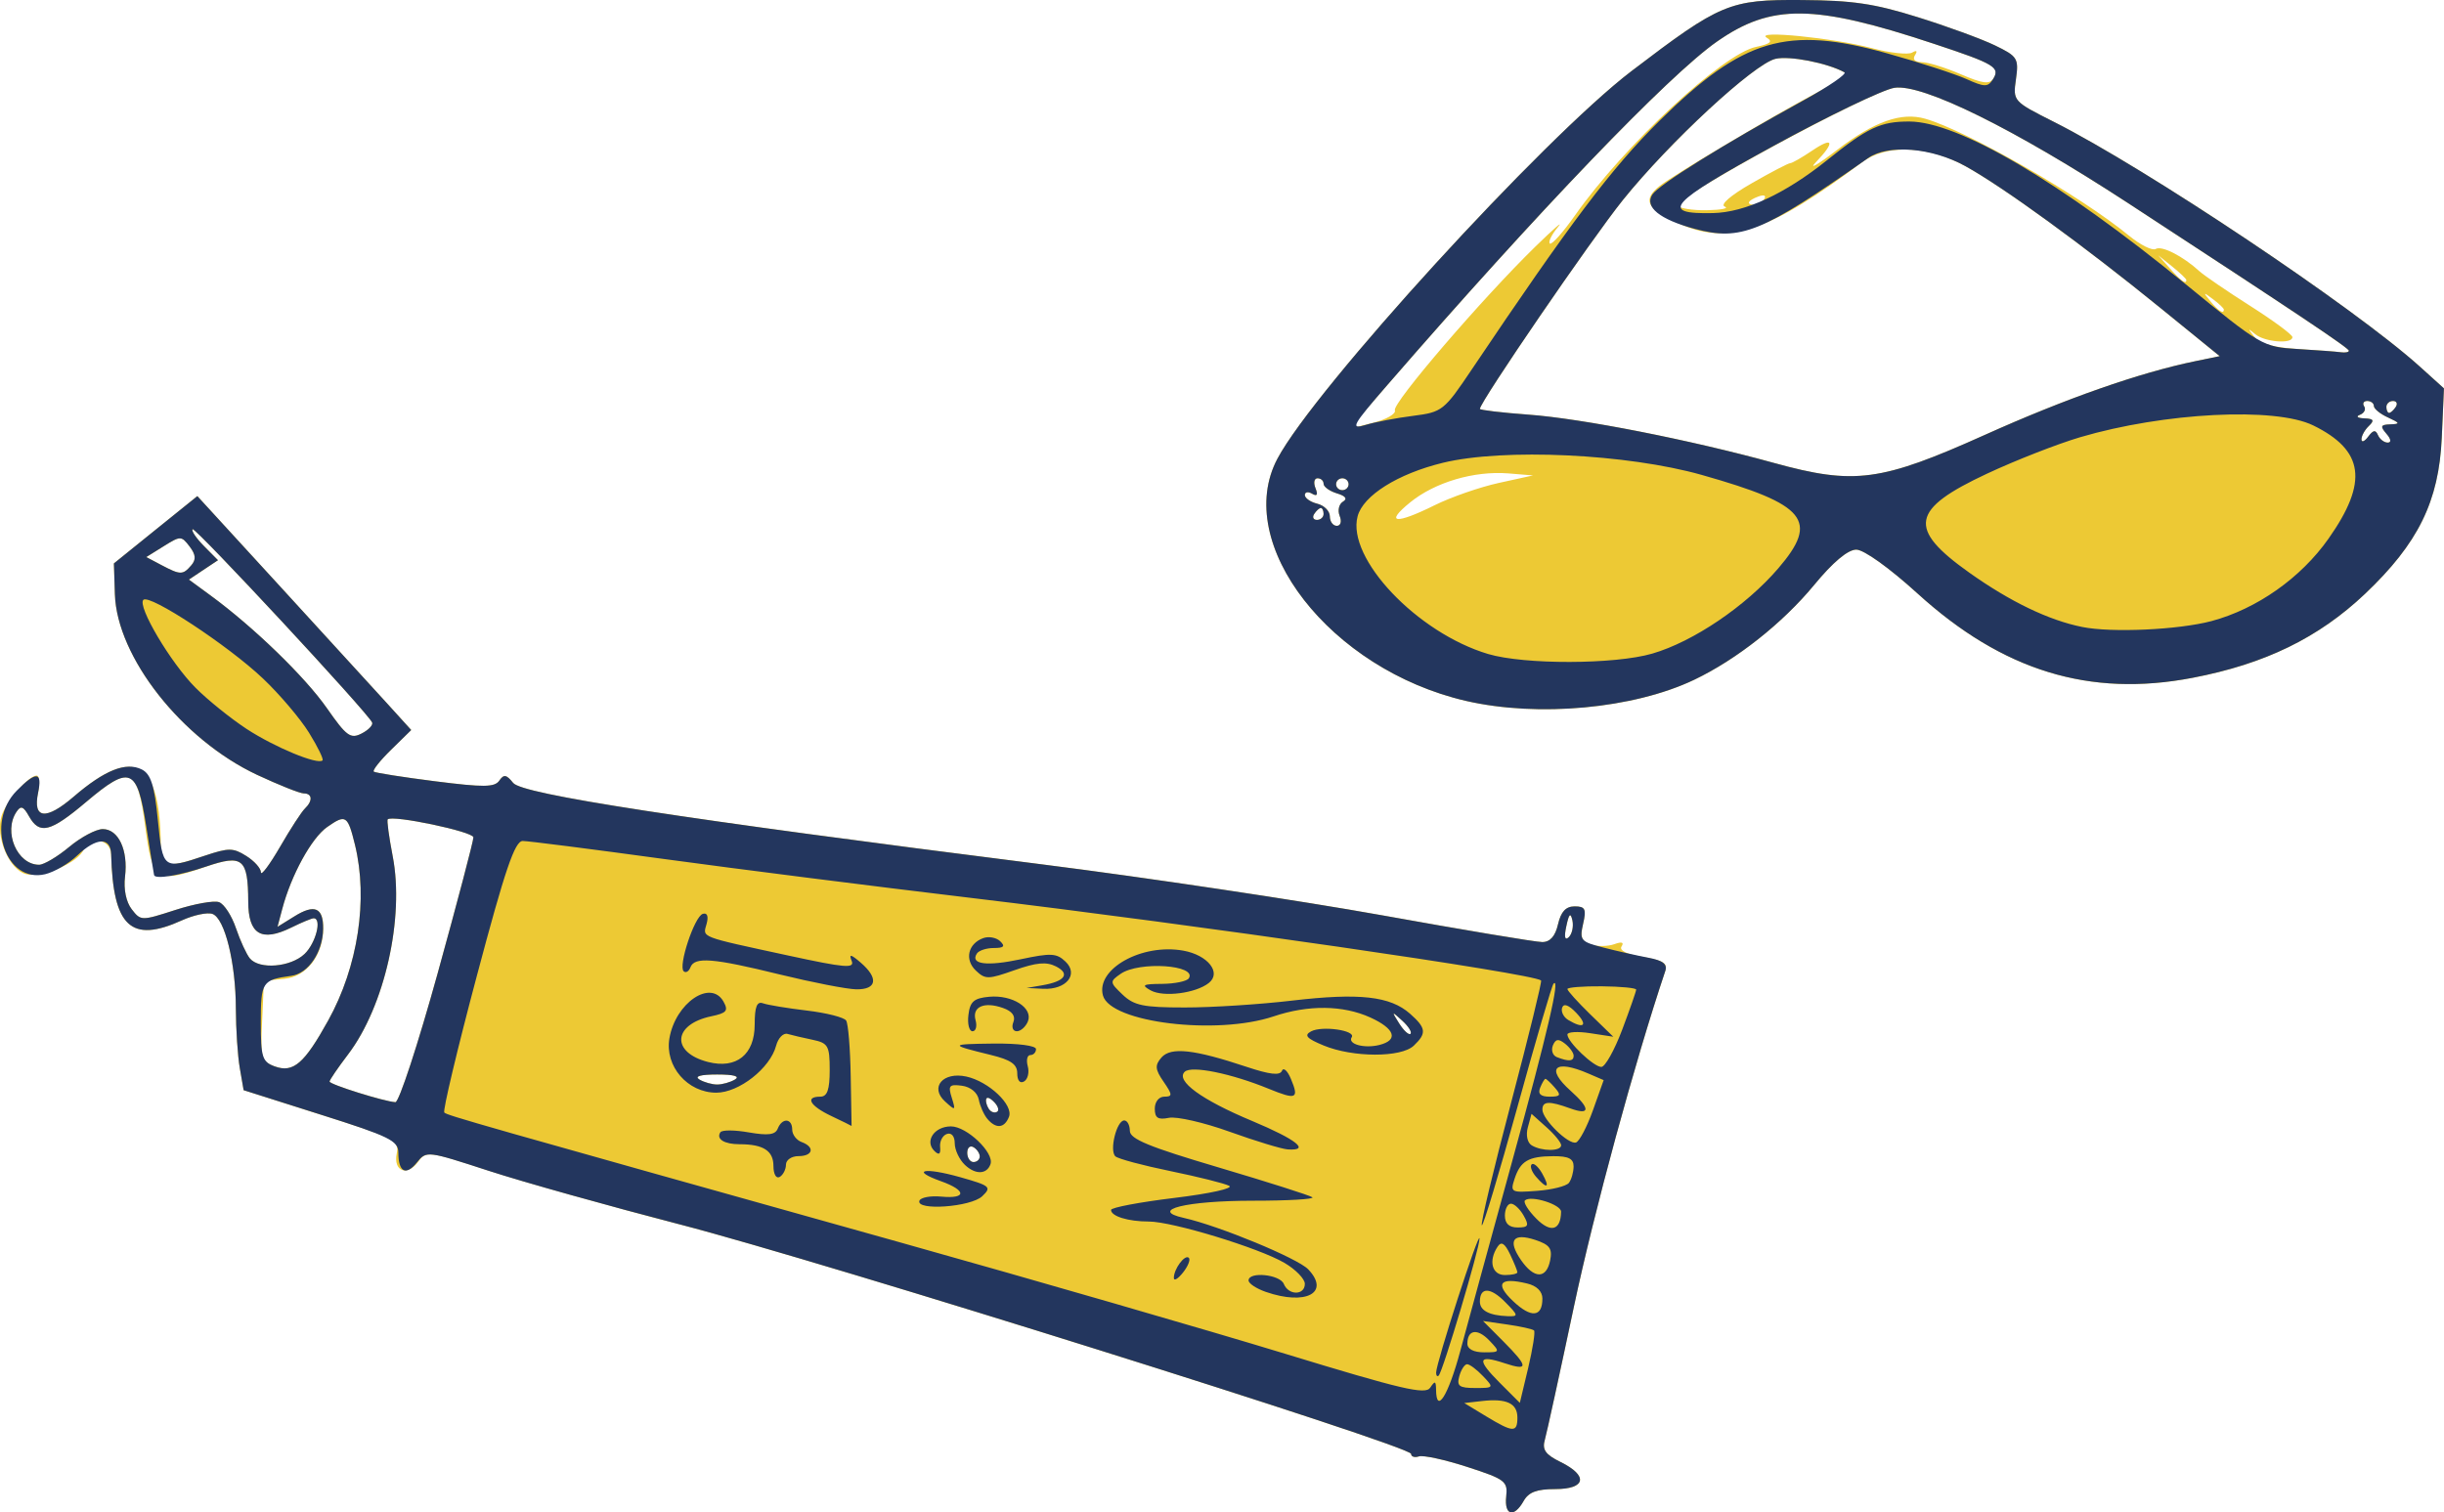
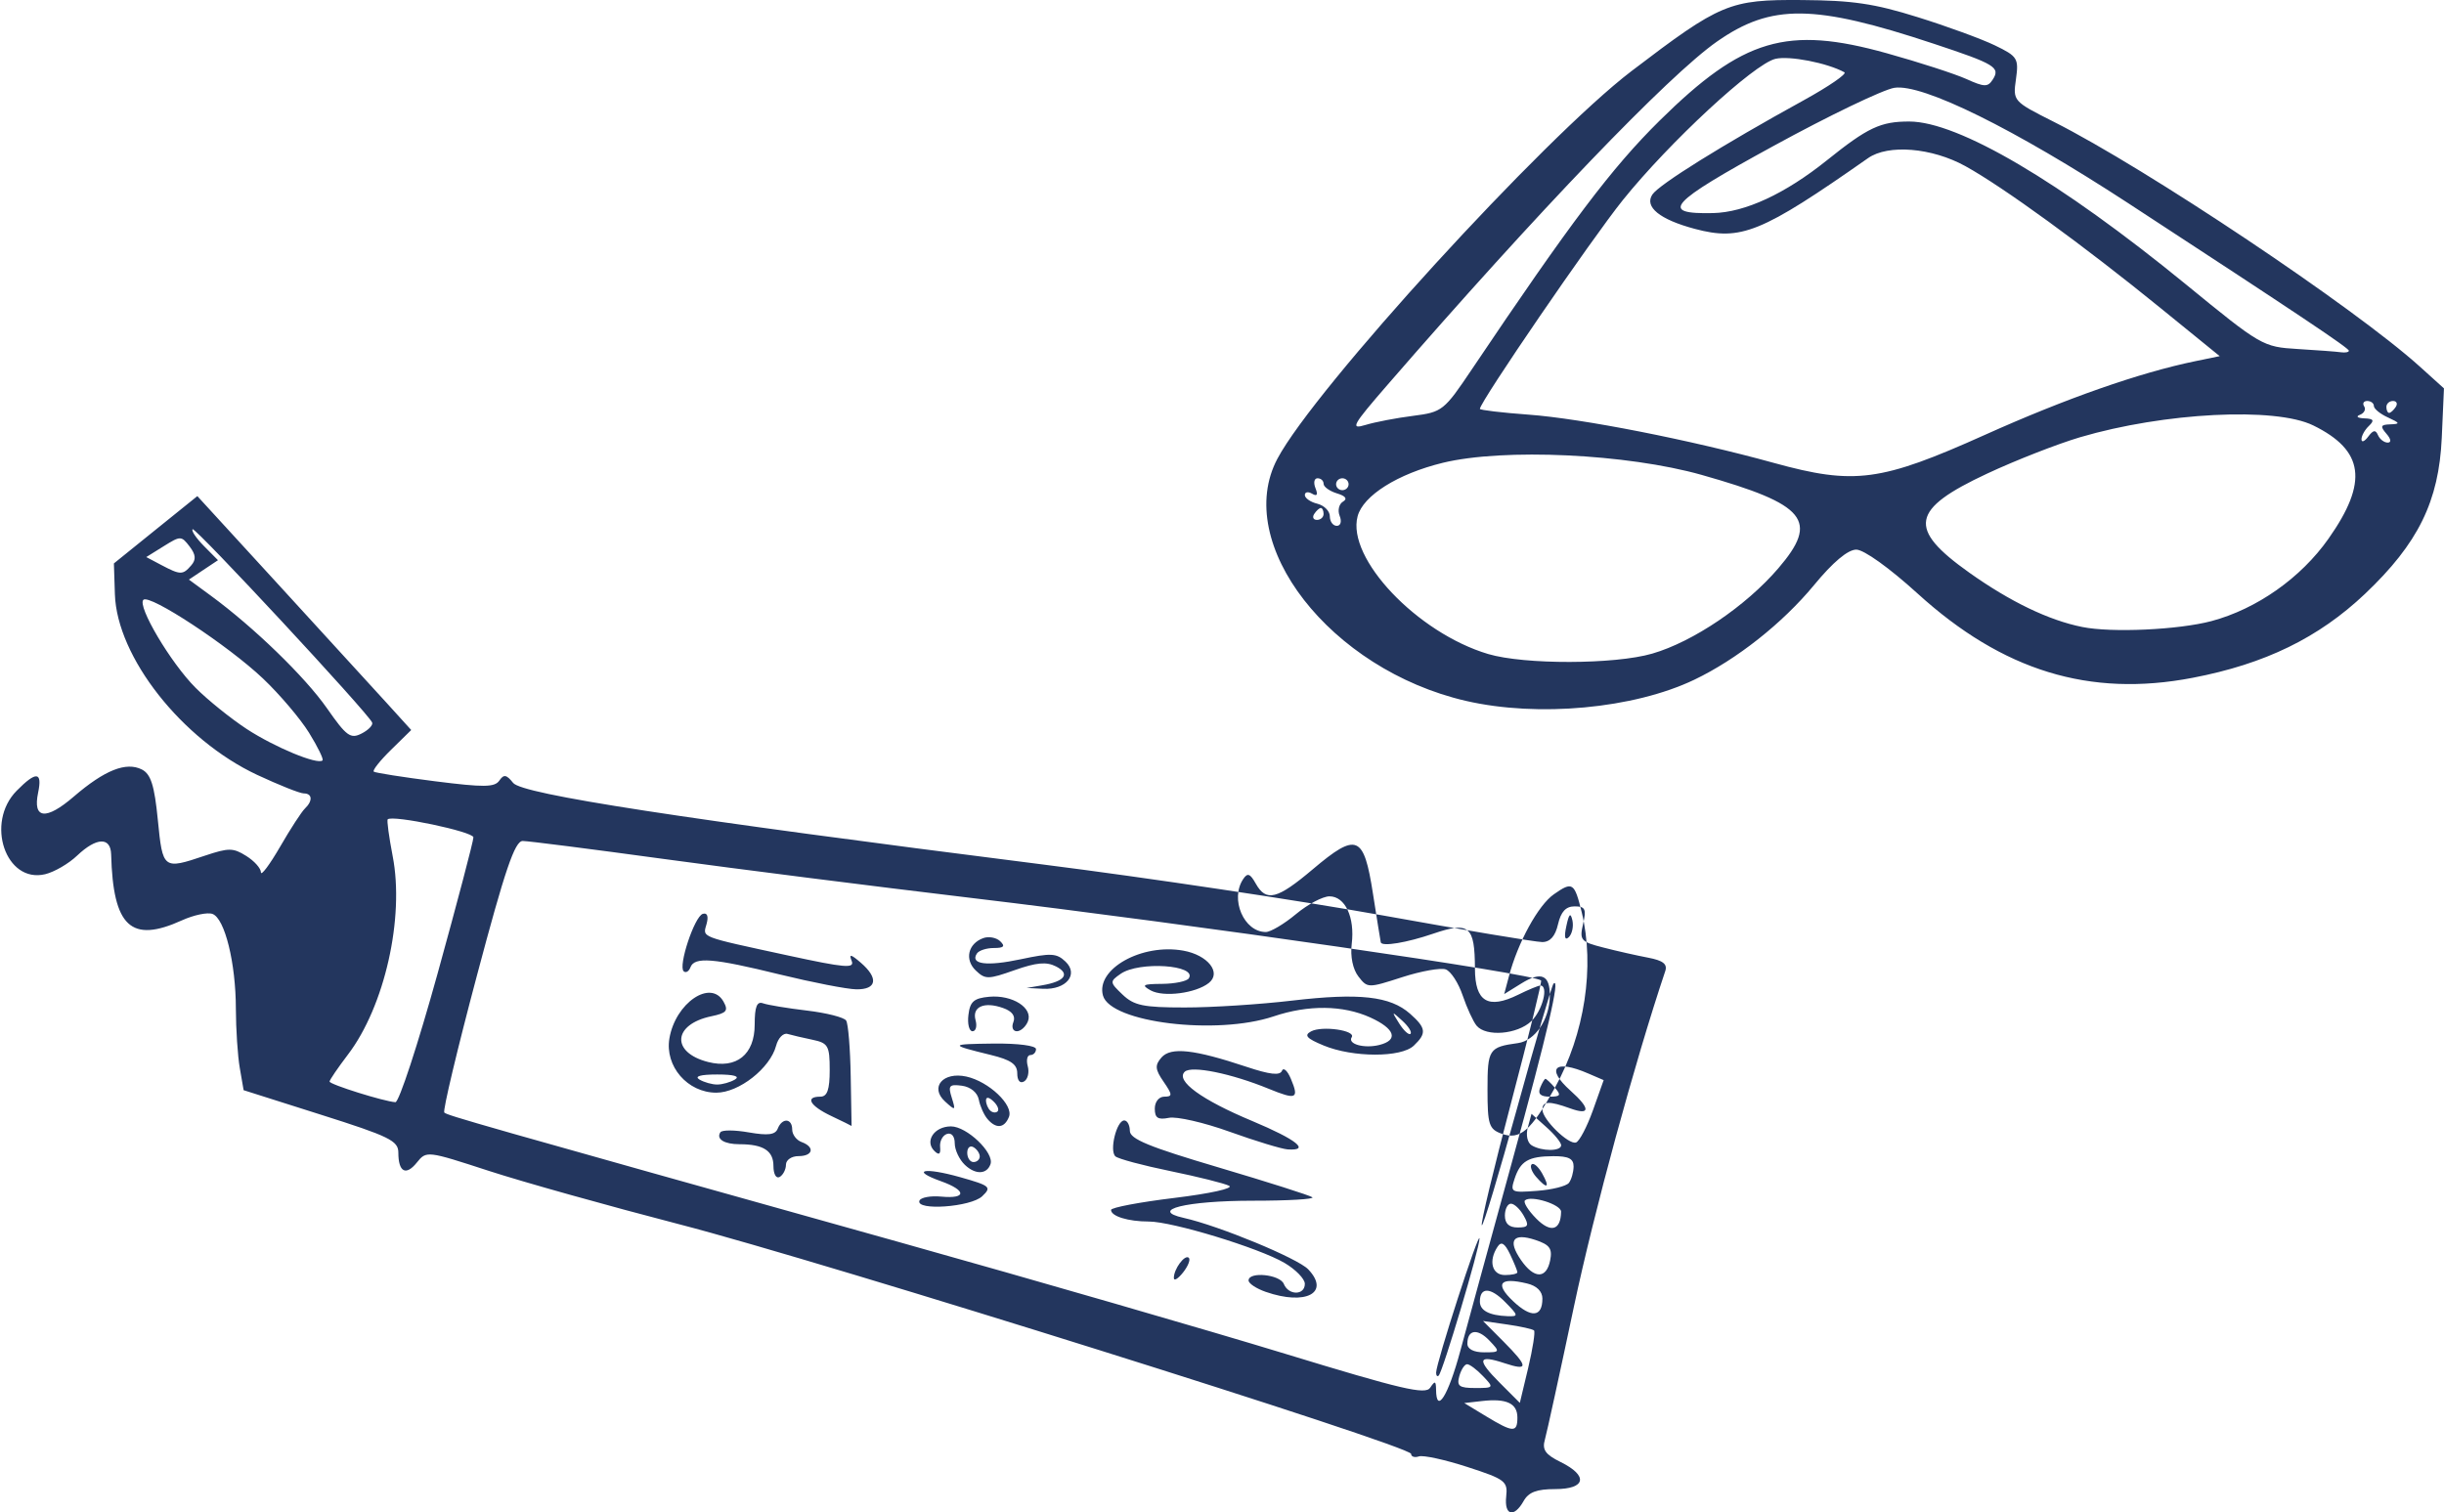
<svg xmlns="http://www.w3.org/2000/svg" viewBox="0 0 833.63 516" version="1.0">
-   <path d="M513.755 510.571c.576-5.193-.341-5.903-13.242-10.082-7.613-2.475-15.055-4.098-16.526-3.61s-2.666.1-2.666-.853c0-2.698-200.424-65.605-249.49-78.304-24.033-6.228-53.31-14.444-65.039-18.278-20.748-6.775-21.388-6.856-24.16-3.083-3.732 5.112-8.53 3.266-7.314-2.82.895-4.422-.768-5.294-25.632-13.165l-26.59-8.44-1.301-7.525c-.725-4.139-1.322-13.268-1.344-20.307-.021-15.56-3.774-30.774-7.975-32.295-1.706-.629-6.397.365-10.427 2.19-17.38 7.892-23.478 2.192-24.14-22.517-.148-5.233-7.42-6.491-9.382-1.643-1.812 4.504-14.03 9.717-19.597 8.399-5.8-1.4-10.619-12.862-8.38-19.921 1.6-4.99 9.212-13.714 11.963-13.714.938 0 1.151 2.617.49 5.822-1.897 9.028 2.666 9.535 12.176 1.34 20.642-17.73 29.662-12.436 29.662 17.445 0 6.735 2.047 7.1 14.99 2.739 8.19-2.739 9.66-2.739 14.139.06 2.75 1.705 5.01 4.22 5.032 5.6.021 1.359 2.943-2.536 6.504-8.662 3.54-6.147 7.378-12.03 8.487-13.085 2.75-2.617 2.559-5.173-.384-5.173-1.322 0-8.466-2.86-15.908-6.329-25.631-12.01-47.808-40.166-48.512-61.609l-.34-10.528L53.07 180.74l14.245-11.482 28.34 30.936c15.587 17 32.007 34.973 36.485 39.903l8.124 8.966-6.845 6.715c-3.774 3.692-6.44 7.06-5.928 7.486.512.405 9.916 1.886 20.919 3.286 16.654 2.11 20.3 2.069 21.9-.223 1.535-2.232 2.43-2.09 4.733.79 3.135 3.875 56.829 12.152 180.465 27.793 35.782 4.523 87.877 12.334 115.79 17.344 27.913 5.031 52.542 9.15 54.738 9.15 2.709 0 4.457-1.989 5.395-6.087 1.003-4.3 2.666-6.085 5.673-6.085 3.603 0 4.051.912 2.9 5.903-1.088 4.706-.533 6.146 2.73 7.14 2.26.69 5.82.61 7.932-.162 2.516-.913 3.369-.649 2.43.791-.895 1.36 1.856 2.719 7.315 3.591 6.802 1.095 8.487 2.15 7.612 4.747-10.598 31.687-24.33 82.158-31.175 114.555-4.755 22.497-9.212 42.905-9.895 45.34-1.002 3.468.15 5.09 5.331 7.647 9.575 4.706 8.658 9.25-1.833 9.25-6.27 0-9.042 1.035-10.748 4.058-3.284 5.842-6.653 4.97-5.95-1.522zm-179.57-116.036c0-1.034-.96-2.475-2.132-3.144-1.173-.69-2.132.162-2.132 1.907 0 1.724.96 3.164 2.132 3.164s2.132-.872 2.132-1.927zm4.65-18.805c-1.515-1.46-2.517-1.582-2.517-.304 0 1.156.64 2.698 1.429 3.448.767.751 1.919.873 2.516.305.618-.589-.022-2.13-1.429-3.449zm-189.55-43.676c6.717-24.282 12.197-45.136 12.197-46.373-.02-1.948-27.572-7.73-29.235-6.147-.341.324.427 5.964 1.685 12.516 4.094 21.017-2.73 51.304-15.247 67.735-3.433 4.524-6.27 8.662-6.27 9.21 0 .974 18.489 6.776 22.455 7.04 1.216.06 7.698-19.719 14.415-43.98zm101.396 36.251c1.834-1.115-.363-1.724-6.056-1.724s-7.869.609-6.056 1.724c1.578.934 4.307 1.704 6.056 1.704 1.77 0 4.478-.77 6.056-1.704zm-138.734-20.144c10.171-18.338 13.668-41.322 9.148-59.884-2.495-10.163-3.135-10.569-9.49-6.126-5.33 3.712-12.303 16.431-15.353 28.035l-1.599 6.025 5.757-3.57c6.781-4.24 9.873-3.023 9.873 3.895 0 9.29-5.672 16.715-13.306 17.405l-6.951.65-.619 13.712c-.597 12.72-.277 13.856 4.265 15.499 6.376 2.313 10.086-.872 18.275-15.64zm366.346.061c-3.668-3.347-3.71-3.306-1.023.974 1.556 2.455 3.283 4.037 3.838 3.51.576-.548-.704-2.557-2.815-4.484zm-374.407-22.76c3.839-3.672 6.014-12.172 3.092-12.172-.64 0-4.051 1.4-7.57 3.144-10.257 5.051-14.713 2.374-14.735-8.865-.064-14.728-1.876-16.188-14.67-11.806-16.719 5.72-18.02 4.828-20.493-13.937-2.623-19.961-5.032-20.955-20.13-8.216-12.197 10.306-15.907 11.239-19.469 4.91-1.94-3.47-2.814-3.774-4.307-1.522-4.542 6.816.256 18.034 7.74 18.034 1.621 0 6.248-2.738 10.257-6.085s9.17-6.086 11.451-6.086c5.353 0 8.7 7.16 7.592 16.229-.533 4.28.384 8.682 2.281 11.116 3.092 3.997 3.284 3.997 14.906.244 6.461-2.09 13.157-3.287 14.884-2.658 1.749.63 4.329 4.625 5.779 8.906 1.45 4.26 3.582 8.885 4.734 10.285 3.241 3.874 13.882 3.002 18.658-1.522zM536.337 314c-.64-2.78-1.173-2.272-2.068 1.968-.81 3.712-.512 5.03.831 3.773 1.13-1.096 1.685-3.672 1.237-5.741zm-409.4-67.492c-1.364-3.266-60.368-66.781-61.242-65.95-.512.487 1.237 3.064 3.86 5.721l4.798 4.848-4.969 3.307-4.947 3.307 7.463 5.477c14.629 10.731 32.157 27.71 39.599 38.381 6.674 9.575 8.06 10.59 11.835 8.662 2.345-1.197 3.966-2.88 3.604-3.753zm-61.732-53.595c1.748-1.988 1.599-3.672-.534-6.472-2.814-3.671-3.092-3.671-8.849-.08l-5.928 3.691 5.139 2.719c6.504 3.428 7.314 3.448 10.172.142zm434.817 46.211c-46.23-10.67-79.688-53.677-64.292-82.645 12.645-23.836 90.734-109.321 120.758-132.224C586.896 1.088 589.882-.17 614.596.013c17.294.122 24.757 1.217 39.45 5.822 9.98 3.104 21.835 7.445 26.377 9.636 7.762 3.753 8.189 4.443 7.208 11.522-1.066 7.486-.981 7.567 12.858 14.546 31.496 15.843 102.633 63.434 124.83 83.476l8.296 7.486-.746 16.858c-.981 21.685-8.04 36.028-26.165 53.23-15.844 15.012-34.14 23.938-58.833 28.664-35.1 6.735-64.76-2.353-93.804-28.765-9.639-8.764-18.318-14.971-20.898-14.971-2.878 0-7.954 4.26-14.436 12.13-10.769 13.024-26.378 25.358-40.857 32.276-20.663 9.859-53.225 12.881-77.854 7.201zm-43.074-63.13c-.747-1.846-.235-4.037 1.13-4.848 1.62-.954.917-1.927-2.069-2.82-2.494-.77-4.542-2.231-4.542-3.266 0-1.055-.916-1.887-2.068-1.887-1.13 0-1.45 1.502-.704 3.368.917 2.272.555 2.9-1.13 1.907-1.365-.812-2.495-.609-2.495.446s1.92 2.394 4.265 2.962c2.346.588 4.265 2.515 4.265 4.3s1.066 3.246 2.367 3.246c1.322 0 1.77-1.48.98-3.408zm-5.48-.649c0-1.116-.427-2.029-.939-2.029s-1.535.913-2.26 2.029-.299 2.029.938 2.029 2.26-.913 2.26-2.029zm37.892-2.982c5.544-2.759 15.375-6.167 21.815-7.587l11.728-2.576-8.423-.69c-11.664-.933-25.056 3.023-33.5 9.9-8.807 7.16-5.011 7.586 8.38.953zm-29.363-7.161c0-1.116-.96-2.029-2.132-2.029s-2.133.913-2.133 2.029.96 2.029 2.133 2.029 2.132-.913 2.132-2.029zm217.036-16.837c27.572-12.395 52.734-21.22 71.734-25.135l8.359-1.724-20.088-16.33c-26.335-21.422-53.8-41.404-66.68-48.504-12.794-7.06-26.868-7.567-35.27-1.278-32.05 23.998-45.825 28.522-62.97 20.61-10.49-4.828-11.94-7.85-6.034-12.557 4.883-3.874 40.835-25.195 54.355-32.214 5.821-3.043 9.766-5.964 8.764-6.512-5.928-3.245-18.83-5.781-23.627-4.645-7.357 1.765-36.144 28.42-52.052 48.2-10.662 13.267-48.747 68.89-48.747 71.224 0 .405 7.485 1.298 16.633 1.967 18.19 1.34 55.144 8.602 83.59 16.452 27.572 7.608 36.486 6.41 72.033-9.554zm134.085.101c.597 1.38 2.09 2.536 3.305 2.536 1.322 0 1.152-1.217-.448-3.043-2.196-2.536-1.961-3.084 1.344-3.185 3.454-.122 3.348-.446-.81-2.353-2.645-1.197-4.798-2.962-4.798-3.915 0-.934-1.024-1.704-2.26-1.704s-1.707.831-1.046 1.846 0 2.312-1.47 2.88-.811 1.096 1.47 1.197c3.242.122 3.583.69 1.6 2.597-1.408 1.339-2.538 3.387-2.516 4.564.02 1.156 1.044.75 2.281-.913 1.706-2.292 2.538-2.434 3.348-.507zm-335.341-8.48c-.938-2.393 29.683-38.036 47.958-55.887 6.333-6.167 9.766-9.15 7.655-6.634s-3.348 5.051-2.751 5.62 4.478-3.774 8.615-9.657c16.803-23.856 50.325-55.036 61.733-57.43 4.862-1.014 5.821-1.825 3.625-3.144-4.307-2.637 22.667.081 35.952 3.59 6.142 1.624 12.283 2.293 13.648 1.502 1.556-.913 1.919-.588.98.872-.938 1.44-.042 2.353 2.325 2.394 2.132.02 8.103 1.866 13.285 4.118 7.4 3.185 9.809 3.51 11.11 1.48 2.473-3.793.32-5.05-20.322-11.887-40.836-13.55-55.4-13.693-73.93-.75-16.463 11.482-61.328 58.261-112.207 116.908l-13.2 15.235 8.188-2.09c4.5-1.136 7.805-3.063 7.336-4.24zm341.397-1.156c.725-1.116.299-2.028-.938-2.028s-2.26.912-2.26 2.028.426 2.029.938 2.029 1.535-.913 2.26-2.029zm-15.993-19.17c0-.913-16.59-12.01-75.252-50.33-38.938-25.418-70.178-40.856-79.773-39.375-8.509 1.319-75.615 37.712-74.037 40.167.64.953 5.181 1.683 10.086 1.602 4.926-.101 7.655-.65 6.099-1.237-1.706-.65 1.961-3.814 9.169-7.952 6.61-3.794 12.538-6.877 13.178-6.877s3.945-1.907 7.357-4.2c7.378-5.01 8.06-3.103 1.386 3.875-2.644 2.759.64.852 7.293-4.24 12.645-9.676 21.836-12.922 29.981-10.59 14.18 4.058 53.012 26.332 69.474 39.863 3.88 3.185 7.996 5.254 9.17 4.564 2.068-1.217 9.233 2.435 14.926 7.628 1.642 1.48 9.404 6.796 17.294 11.806 7.868 5.01 14.35 9.778 14.393 10.63.107 2.475-9.51 1.724-12.73-1.014-2.537-2.15-2.58-2.008-.256.913 1.877 2.333 6.61 3.692 14.82 4.179 6.653.405 13.285.892 14.757 1.115 1.47.203 2.665-.04 2.665-.527zm-42.648-14.058c0-.426-1.685-2.029-3.732-3.55-3.369-2.536-3.454-2.455-.81.77 2.793 3.368 4.542 4.443 4.542 2.78zM745.74 95.52c0-.386-2.154-2.435-4.798-4.565l-4.798-3.854 4.073 4.564c3.817 4.28 5.523 5.477 5.523 3.855zM601.78 67.85c.747-1.157-.106-1.502-2.004-.812-3.69 1.36-4.372 2.82-1.3 2.82 1.108 0 2.6-.913 3.304-2.009z" fill="#edc934" />
-   <path d="M513.755 510.571c.576-5.193-.341-5.903-13.242-10.082-7.613-2.475-15.055-4.098-16.526-3.61s-2.666.1-2.666-.853c0-2.698-200.424-65.605-249.49-78.304-24.033-6.228-53.31-14.423-65.039-18.237-21.175-6.897-21.345-6.918-24.608-2.86-3.732 4.645-6.312 3.266-6.312-3.388 0-4.037-3.05-5.538-26.378-12.922l-26.399-8.378-1.3-7.526c-.725-4.139-1.322-13.268-1.344-20.307-.021-15.56-3.774-30.774-7.975-32.295-1.706-.629-6.397.365-10.427 2.19-17.38 7.892-23.478 2.192-24.14-22.517-.17-6.004-5.01-5.822-11.578.406-2.879 2.759-7.805 5.62-10.94 6.37C1.959 301.463-5.1 280.71 5.69 269.776c6.653-6.755 8.828-6.552 7.314.65-1.897 9.027 2.666 9.534 12.176 1.338 10.534-9.047 17.849-11.948 23.222-9.23 3.05 1.562 4.286 5.457 5.438 17.243 1.663 16.817 1.812 16.94 15.993 12.172 8.188-2.739 9.66-2.739 14.138.06 2.75 1.705 5.01 4.22 5.032 5.6.021 1.359 2.943-2.536 6.504-8.662 3.54-6.147 7.378-12.03 8.487-13.085 2.75-2.617 2.559-5.173-.384-5.173-1.322 0-8.466-2.86-15.908-6.329-25.631-12.01-47.808-40.166-48.512-61.609l-.34-10.528L53.07 180.74l14.245-11.482 28.34 30.936c15.587 17 32.007 34.973 36.485 39.903l8.124 8.966-6.845 6.715c-3.774 3.692-6.44 7.06-5.928 7.486.512.405 9.916 1.886 20.919 3.286 16.654 2.11 20.3 2.069 21.9-.223 1.535-2.232 2.43-2.09 4.733.79 3.135 3.875 56.829 12.152 180.465 27.793 35.782 4.523 87.877 12.334 115.79 17.344 27.913 5.031 52.542 9.15 54.738 9.15 2.709 0 4.457-1.989 5.395-6.087 1.003-4.3 2.666-6.085 5.673-6.085 3.603 0 4.051.912 2.878 5.964-1.279 5.578-.831 6.106 6.888 8.073 4.542 1.177 11.387 2.719 15.247 3.45 5.139.973 6.695 2.19 5.885 4.604-10.385 30.936-24.31 82.138-31.154 114.474-4.755 22.497-9.212 42.905-9.895 45.34-1.002 3.468.15 5.09 5.331 7.647 9.575 4.706 8.658 9.25-1.833 9.25-6.27 0-9.042 1.035-10.748 4.058-3.284 5.842-6.653 4.97-5.95-1.522zm3.817-26.96c0-4.848-3.732-6.573-12.07-5.62l-6.056.69 7.464 4.524c9.212 5.579 10.662 5.64 10.662.406zm-19.469-22.74c2.495-9.21 10.406-38.2 17.614-64.409 12.154-44.183 16.611-63.373 14.18-60.858-.554.548-6.099 19.495-12.325 42.114-6.227 22.599-11.686 40.755-12.133 40.308-.47-.426 4.051-19.271 10-41.85 5.971-22.598 10.556-41.342 10.215-41.667-2.58-2.353-117.112-18.947-194.667-28.198-32.84-3.915-79.859-9.879-104.488-13.246s-46.315-6.147-48.213-6.147c-2.687 0-6.035 9.839-15.588 45.826-6.717 25.216-11.728 46.293-11.153 46.82 1.045 1.014 10.13 3.59 154.92 44.142 46.336 12.984 105.638 30.145 131.824 38.138 39.855 12.172 47.894 14.058 49.536 11.604 1.62-2.455 1.962-2.333 2.004.608.064 8.642 4.137 2.17 8.274-13.186zm-8.252 7.424c0-3.286 14.67-48.625 14.799-45.765.149 2.941-12.496 45.38-13.925 46.78-.49.466-.874 0-.874-1.015zm-58.108-27.548c-3.22-1.116-5.864-2.86-5.864-3.895 0-3.124 10.704-2.07 12.026 1.197 1.6 3.955 7.165 3.935 7.165-.04 0-1.685-3.113-4.89-6.93-7.142-8.764-5.132-38.255-14.119-46.316-14.119-7.015 0-12.858-1.805-12.858-3.955 0-.812 9.745-2.658 21.622-4.098 12.176-1.481 20.344-3.286 18.659-4.139-1.62-.831-10.64-3.083-20.023-5.01s-17.827-4.18-18.765-5.031c-2.133-1.907.405-12.253 3.006-12.253 1.045 0 1.898 1.582 1.92 3.55 0 2.78 6.503 5.457 30.386 12.517 16.697 4.95 31.048 9.514 31.858 10.143.832.649-8.295 1.176-20.258 1.176-22.838 0-35.632 3.185-23.605 5.863 12.048 2.698 38.873 13.794 42.456 17.547 7.591 7.973-.79 12.456-14.48 7.689zm-31.347-4.727c-.063-3.023 3.754-8.175 5.097-6.897.64.608-.256 2.86-1.962 5.01s-3.113 3.003-3.135 1.887zm-86.788-26.372c.405-1.115 3.774-1.744 7.463-1.4 8.68.812 8.636-2.11-.064-5.233-10.662-3.814-5.821-4.869 6.483-1.4 10.32 2.921 10.832 3.368 7.527 6.512-3.88 3.692-22.689 5.03-21.41 1.521zm-49.792-11.847c0-5.193-3.454-7.424-11.536-7.424-5.246 0-8.082-1.765-6.568-4.078.533-.832 4.883-.811 9.703.04 6.589 1.137 9.02.832 9.873-1.298 1.514-3.773 4.925-3.55 4.925.325 0 1.704 1.45 3.631 3.2 4.26 4.626 1.704 3.923 4.808-1.067 4.808-2.346 0-4.265 1.298-4.265 2.921 0 1.603-.96 3.49-2.132 4.179-1.194.69-2.133-.933-2.133-3.733zm65.294-.385c-1.897-1.806-3.454-5.112-3.454-7.364 0-2.394-1.109-3.712-2.666-3.185-1.471.487-2.516 2.495-2.324 4.443.235 2.454-.362 2.9-1.876 1.44-3.54-3.347-.15-8.46 5.586-8.46 5.395 0 14.82 9.028 13.477 12.882-1.258 3.55-5.16 3.652-8.743.244zm5.075-2.88c0-1.035-.96-2.476-2.132-3.145-1.173-.69-2.132.162-2.132 1.907 0 1.724.96 3.164 2.132 3.164s2.132-.872 2.132-1.927zm85.296-8.4c-8.785-3.164-18.146-5.314-20.79-4.766-3.732.75-4.798.04-4.798-3.145 0-2.312 1.407-4.077 3.24-4.077 2.858 0 2.816-.65-.234-5.092-2.921-4.22-3.028-5.62-.725-8.277 3.199-3.651 11.11-2.779 29.065 3.206 7.932 2.637 11.344 3.022 12.027 1.338.511-1.278 1.876-.06 3.049 2.739 2.857 6.816 1.898 7.262-7.485 3.428-12.858-5.274-26.42-8.033-28.723-5.842-3.22 3.063 5.693 9.575 23.094 16.837 15.097 6.33 19.916 10.184 12.005 9.656-2.047-.142-10.918-2.84-19.725-6.004zm-135.94-5.395c-7.314-3.47-9.084-6.593-3.732-6.593 2.367 0 3.199-2.374 3.199-9.109 0-8.256-.533-9.19-5.864-10.305-3.22-.67-7.058-1.562-8.509-1.988s-3.198 1.38-3.902 3.996c-2.026 7.689-12.666 16.047-20.407 16.047-9.809 0-17.613-9.048-15.993-18.521 2.047-12.09 14.095-20.286 18.445-12.558 1.749 3.125 1.088 3.916-4.158 5.011-13.135 2.759-13.818 12.354-1.087 15.6 9.68 2.455 15.886-2.536 15.886-12.78 0-6.106.768-8.013 2.857-7.242 1.578.568 8.317 1.684 14.97 2.475s12.666 2.312 13.37 3.408c.704 1.075 1.407 9.636 1.557 19.028.17 9.392.298 17.02.298 16.939 0-.061-3.113-1.603-6.93-3.408zm-32.86-12.436c1.834-1.115-.363-1.724-6.056-1.724s-7.869.609-6.056 1.724c1.578.934 4.307 1.704 6.056 1.704 1.77 0 4.478-.77 6.056-1.704zm86.127 13.45c-1.194-1.4-2.516-4.361-2.942-6.593-.47-2.414-2.794-4.341-5.758-4.747-4.329-.568-4.776-.04-3.476 4.057 1.408 4.484 1.28 4.565-2.303 1.299-5.288-4.849-.66-10.224 7.314-8.48 7.656 1.704 16.143 9.737 14.5 13.774-1.556 3.875-4.392 4.139-7.335.69zm2.026-6.025c-1.514-1.46-2.516-1.582-2.516-.304 0 1.156.64 2.698 1.429 3.448.767.751 1.919.873 2.516.305.618-.589-.022-2.13-1.429-3.449zm8.146-9.514c0-3.124-2.154-4.625-9.063-6.309-14.244-3.49-14.18-3.692 1.066-3.875 8.295-.08 14.394.71 14.394 1.887 0 1.116-.874 2.029-1.92 2.029-1.065 0-1.47 1.704-.895 3.813s.022 4.443-1.258 5.194c-1.386.811-2.324-.305-2.324-2.739zm104.487-9.534c-5.8-2.394-6.76-3.47-4.264-4.808 3.753-2.009 15.353-.325 13.86 1.988-1.514 2.333 4.222 3.935 9.383 2.657 6.696-1.663 5.416-5.538-3.05-9.392-9.318-4.22-21.11-4.362-32.988-.365-19.49 6.532-55.655 2.11-58.193-7.12-2.495-9.048 13.242-17.852 27.38-15.317 8.402 1.502 13.157 7.526 8.722 11.036-4.457 3.53-15.482 4.93-19.81 2.536-3.327-1.846-2.73-2.191 3.923-2.232 4.329-.04 8.402-.892 9.063-1.886 2.964-4.585-16.974-5.904-23.243-1.542-3.796 2.637-3.753 2.9.66 7.1 3.903 3.712 7.06 4.382 21.112 4.382 9.084.02 25.652-1.035 36.783-2.353 22.86-2.678 33.394-1.502 40.154 4.483 5.522 4.889 5.714 6.674 1.279 10.893-4.307 4.118-20.79 4.078-30.77-.06zm26.826-8.46c-3.668-3.347-3.71-3.306-1.023.974 1.556 2.455 3.283 4.037 3.838 3.51.576-.548-.704-2.557-2.815-4.484zm-147.967-1.967c.533-4.545 1.855-5.7 7.058-6.188 7.933-.73 15.076 3.814 13.22 8.419-.745 1.826-2.451 3.347-3.773 3.347-1.344 0-1.877-1.42-1.173-3.124.81-2.049-.405-3.712-3.519-4.808-6.44-2.292-10.64-.426-9.382 4.139.576 2.09.106 3.793-1.045 3.793-1.13 0-1.77-2.515-1.386-5.578zM265.97 332.46c-22.774-5.599-29.086-6.106-30.472-2.434-.512 1.38-1.557 2.008-2.282 1.359-1.983-1.704 3.647-18.684 6.483-19.596 1.535-.487 2.026.79 1.322 3.387-1.322 4.768-2.836 4.18 27.7 10.793 19.575 4.24 22.86 4.523 21.772 1.846-.981-2.435-.278-2.293 3.092.608 6.162 5.295 5.522 9.21-1.514 9.109-3.22-.061-14.97-2.354-26.101-5.072zm89.54 3.692c7.719-1.318 9.617-3.915 4.69-6.43-3.262-1.664-6.652-1.36-14.094 1.257-9.063 3.205-10.044 3.205-13.264.142-3.902-3.712-2.665-9.17 2.516-11.056 1.855-.69 4.478-.203 5.8 1.055 1.792 1.724 1.259 2.313-2.153 2.313-2.517 0-5.118.832-5.8 1.886-2.389 3.672 3.347 4.423 14.969 1.948 10.32-2.191 12.219-2.09 15.247.791 4.606 4.382.256 9.676-7.634 9.291l-5.609-.284 5.331-.913zm167.734 117.76c-.49-.466-4.585-1.38-9.127-2.028l-8.273-1.197 6.93 6.958c8.615 8.662 8.7 10.184.426 7.445-9.169-3.043-9.595-1.278-1.663 6.654l6.867 6.877 2.857-11.949c1.557-6.572 2.452-12.313 1.983-12.76zm-17.4 15.58c-2.111-2.231-4.564-4.057-5.417-4.057s-2.047 1.826-2.665 4.057c-.938 3.388-.064 4.057 5.416 4.057 6.397 0 6.44-.101 2.666-4.057zm2.175-12.131c-4.052-4.26-7.506-3.753-7.506 1.075 0 1.826 2.153 2.942 5.672 2.942 5.501 0 5.544-.122 1.834-4.017zm5.352-13.166c-5.011-5.091-8.594-5.132-8.594-.121 0 3.043 3.178 4.726 9.447 4.97 3.796.142 3.732-.223-.853-4.849zm12.73-1.156c0-2.455-1.94-4.382-5.245-5.153-9.276-2.231-11.089.02-4.798 5.985 6.184 5.883 10.043 5.558 10.043-.832zm-8.53-8.966c0-.508-1.13-3.266-2.494-6.147-1.813-3.773-2.985-4.504-4.244-2.617-3.198 4.808-1.961 9.697 2.474 9.697 2.346 0 4.265-.426 4.265-.933zm11.175-4.058c.81-4.036-.15-5.355-5.033-6.978-7.655-2.536-9.553.101-4.926 6.836 4.478 6.492 8.658 6.553 9.959.142zm3.731-16.614c.022-2.475-10.342-5.72-12.325-3.854-.64.608 1.088 3.408 3.86 6.207 4.926 4.99 8.359 4.037 8.465-2.353zm-12.773 1.319c-1.258-2.232-3.198-4.057-4.329-4.057s-2.068 1.825-2.068 4.057c0 2.718 1.429 4.057 4.35 4.057 3.668 0 3.988-.629 2.047-4.057zm15.439-11.158c.853-1.115 1.578-3.63 1.6-5.578.02-2.678-1.707-3.55-6.91-3.53-8.508.04-11.238 1.643-13.242 7.77-1.493 4.564-1.173 4.726 7.698 4.057 5.096-.386 9.98-1.603 10.854-2.719zm-11.217-2.089c-1.47-1.704-2.153-3.61-1.492-4.22.66-.628 2.26.751 3.582 3.084 2.794 4.97 1.749 5.538-2.09 1.136zm8.573-10.752c0-.912-2.26-3.712-5.054-6.187l-5.054-4.524-1.258 4.605c-.725 2.617-.17 5.254 1.322 6.147 3.455 2.09 10.044 2.07 10.044-.04zm10.832-11.907L547 368.508l-5.224-2.251c-11.473-4.97-14.714-1.867-6.078 5.862 6.845 6.106 6.803 8.54-.128 6.025-7.186-2.596-9.468-2.495-9.468.426 0 3.327 8.893 12.03 11.451 11.218 1.152-.365 3.753-5.315 5.78-10.974zm-394.046-46.76c6.717-24.282 12.197-45.136 12.197-46.373-.02-1.948-27.572-7.73-29.235-6.147-.341.324.427 5.964 1.685 12.516 4.094 21.017-2.73 51.304-15.247 67.735-3.433 4.524-6.27 8.662-6.27 9.21 0 .974 18.489 6.776 22.455 7.04 1.216.06 7.698-19.719 14.415-43.98zm381.081 39.05c-1.45-1.683-2.921-3.042-3.22-3.042-.32 0-1.13 1.36-1.812 3.043-.853 2.09.15 3.043 3.241 3.043 3.71 0 4.009-.507 1.791-3.043zm-418.42-22.943c10.172-18.338 13.67-41.322 9.149-59.884-2.495-10.163-3.135-10.569-9.49-6.126-5.33 3.712-12.303 16.431-15.353 28.035l-1.599 6.025 5.757-3.57c6.91-4.321 9.895-3.003 9.81 4.3-.128 7.932-5.033 15.174-10.854 15.986-9.937 1.359-10.407 2.069-10.407 15.863 0 11.928.49 13.49 4.798 15.052 6.29 2.273 10.044-.973 18.19-15.68zm441.365 3.165c2.623-6.978 4.776-13.145 4.776-13.693 0-.568-5.288-1.075-11.728-1.136s-11.728.365-11.728.933 3.519 4.463 7.826 8.662l7.826 7.607-7.826-1.196c-4.307-.67-7.826-.467-7.826.446 0 2.515 8.956 11.056 11.579 11.056 1.28 0 4.478-5.72 7.1-12.679zm-16.548 8.865c0-.994-1.322-2.84-2.942-4.118-2.26-1.785-3.22-1.643-4.158.629-.64 1.643-.043 3.408 1.364 3.956 4.052 1.582 5.736 1.44 5.736-.467zm.917-14.606c-2.58-2.718-4.307-3.367-4.84-1.805-.47 1.339.469 3.225 2.068 4.199 5.31 3.205 6.845 1.886 2.772-2.394zm-433.794-20.124c3.839-3.671 6.014-12.171 3.092-12.171-.64 0-4.051 1.4-7.57 3.144-10.257 5.051-14.713 2.374-14.735-8.865-.064-14.626-1.897-16.168-14.244-11.969-9.02 3.084-17.4 4.463-17.87 2.982-.085-.284-1.3-7.81-2.686-16.715-3.114-19.962-5.48-20.935-20.493-8.257-12.197 10.306-15.907 11.239-19.469 4.91-1.94-3.47-2.814-3.774-4.307-1.522-4.542 6.816.256 18.034 7.74 18.034 1.621 0 6.248-2.738 10.257-6.085s9.17-6.086 11.451-6.086c5.353 0 8.7 7.16 7.592 16.229-.533 4.28.384 8.682 2.281 11.116 3.092 3.997 3.284 3.997 14.906.244 6.461-2.09 13.157-3.287 14.884-2.658 1.749.63 4.329 4.625 5.779 8.906 1.45 4.26 3.582 8.885 4.734 10.285 3.241 3.874 13.882 3.002 18.658-1.522zM536.337 314c-.64-2.78-1.173-2.272-2.068 1.968-.81 3.712-.512 5.03.831 3.773 1.13-1.096 1.685-3.672 1.237-5.741zM105.4 249.977c-2.964-4.787-10.043-13.125-15.716-18.5-11.813-11.219-38.639-28.868-40.771-26.839-2.196 2.09 9.297 21.503 17.784 30.003 4.158 4.179 12.027 10.508 17.465 14.078 9.467 6.188 24.16 12.294 25.844 10.711.448-.405-1.642-4.665-4.606-9.453zm21.538-3.469c-1.365-3.266-60.369-66.781-61.243-65.95-.512.487 1.237 3.064 3.86 5.721l4.798 4.848-4.969 3.307-4.947 3.307 7.463 5.477c14.629 10.731 32.157 27.71 39.599 38.381 6.674 9.575 8.06 10.59 11.835 8.662 2.345-1.197 3.966-2.88 3.604-3.753zm-61.733-53.595c1.748-1.988 1.599-3.672-.534-6.472-2.814-3.671-3.092-3.671-8.849-.08l-5.928 3.691 5.139 2.719c6.504 3.428 7.314 3.448 10.172.142zm434.817 46.211c-46.23-10.67-79.688-53.677-64.292-82.645 12.645-23.836 90.734-109.321 120.758-132.224C586.896 1.088 589.882-.17 614.596.013c17.294.122 24.757 1.217 39.45 5.822 9.98 3.104 21.835 7.445 26.377 9.636 7.762 3.753 8.189 4.443 7.208 11.522-1.066 7.486-.981 7.567 12.858 14.546 31.496 15.843 102.633 63.434 124.83 83.476l8.296 7.486-.746 16.858c-.981 21.685-8.04 36.028-26.165 53.23-15.844 15.012-34.14 23.938-58.833 28.664-35.1 6.735-64.76-2.353-93.804-28.765-9.639-8.764-18.318-14.971-20.898-14.971-2.878 0-7.954 4.26-14.436 12.13-10.769 13.024-26.378 25.358-40.857 32.276-20.663 9.859-53.225 12.881-77.854 7.201zm63.546-16.127c13.967-4.057 31.9-16.188 42.968-29.07 14.052-16.37 9.617-21.787-26.058-31.89-25.525-7.221-67.64-9.19-88.367-4.138-15.353 3.753-27.188 11.178-29.043 18.257-3.796 14.322 20.343 39.781 44.546 46.983 12.325 3.651 43.117 3.59 55.954-.142zM754.31 211.9c15.46-4.138 30.493-14.707 39.94-28.136 13.604-19.313 12.154-30.105-5.225-38.625-12.943-6.35-50.836-4.422-79.538 4.037-7.613 2.252-21.857 7.81-31.624 12.375-26.164 12.212-27.358 18.764-6.162 33.816 13.967 9.92 27.103 16.25 38.532 18.542 10.001 2.028 32.818.973 44.077-2.009zm-297.363-35.906c-.747-1.846-.235-4.037 1.13-4.848 1.62-.954.917-1.927-2.069-2.82-2.494-.77-4.542-2.231-4.542-3.266 0-1.055-.916-1.887-2.068-1.887-1.13 0-1.45 1.502-.704 3.368.917 2.272.555 2.9-1.13 1.907-1.365-.812-2.495-.609-2.495.446s1.92 2.394 4.265 2.962c2.346.588 4.265 2.515 4.265 4.3s1.066 3.246 2.367 3.246c1.322 0 1.77-1.48.98-3.408zm-5.48-.649c0-1.116-.427-2.029-.939-2.029s-1.535.913-2.26 2.029-.299 2.029.938 2.029 2.26-.913 2.26-2.029zm8.53-10.143c0-1.116-.96-2.029-2.133-2.029s-2.133.913-2.133 2.029.96 2.029 2.133 2.029 2.132-.913 2.132-2.029zm217.035-16.837c27.572-12.395 52.734-21.22 71.734-25.135l8.359-1.724-20.088-16.33c-26.335-21.422-53.8-41.404-66.68-48.504-11.43-6.31-26.335-7.526-33.18-2.718-36.421 25.52-43.33 28.34-59.131 24.12-11.92-3.185-17.23-7.486-14.437-11.705 2.282-3.429 23.883-16.899 51.647-32.174 8.572-4.727 14.799-9.007 13.86-9.534-5.863-3.206-18.786-5.721-23.541-4.585-7.357 1.765-36.144 28.42-52.052 48.2-10.662 13.267-48.747 68.89-48.747 71.224 0 .405 7.485 1.298 16.633 1.967 18.19 1.34 55.144 8.602 83.59 16.452 27.572 7.608 36.486 6.41 72.033-9.554zm134.085.101c.597 1.38 2.09 2.536 3.305 2.536 1.322 0 1.152-1.217-.448-3.043-2.196-2.536-1.961-3.084 1.344-3.185 3.454-.122 3.348-.446-.81-2.353-2.645-1.197-4.798-2.962-4.798-3.915 0-.934-1.024-1.704-2.26-1.704s-1.707.831-1.046 1.846 0 2.312-1.47 2.88-.811 1.096 1.47 1.197c3.242.122 3.583.69 1.6 2.597-1.408 1.339-2.538 3.387-2.516 4.564.02 1.156 1.044.75 2.281-.913 1.706-2.292 2.538-2.434 3.348-.507zm-329.115-6.593c9.959-1.278 10.556-1.745 20.045-15.884 33.756-50.228 47.744-68.75 64.079-84.876 28.403-28.015 43.394-32.458 77.512-22.924 11.004 3.064 23.18 7.02 27.06 8.764 6.142 2.78 7.315 2.8 8.978.243 2.73-4.199.917-5.315-20.087-12.273-40.836-13.55-55.4-13.693-73.93-.75-16.484 11.502-61.328 58.22-112.42 117.151-12.027 13.876-12.795 15.276-7.464 13.653 3.284-.994 10.577-2.394 16.227-3.104zm335.171-3.043c.725-1.116.299-2.028-.938-2.028s-2.26.912-2.26 2.028.426 2.029.938 2.029 1.535-.913 2.26-2.029zm-15.993-19.17c0-.913-16.59-12.01-75.252-50.33-38.938-25.418-70.178-40.856-79.773-39.375-3.796.589-22.327 9.494-41.156 19.8-35.824 19.575-39.215 23.349-20.684 22.943 10.918-.244 24.587-6.593 38.81-17.994 13.946-11.198 18.317-13.267 28.126-13.247 16.718.041 51.434 20.49 94.145 55.401 25.91 21.2 26.4 21.483 38.341 22.214 6.674.405 13.306.892 14.778 1.115 1.47.203 2.665-.04 2.665-.527z" fill="#23365e" />
+   <path d="M513.755 510.571c.576-5.193-.341-5.903-13.242-10.082-7.613-2.475-15.055-4.098-16.526-3.61s-2.666.1-2.666-.853c0-2.698-200.424-65.605-249.49-78.304-24.033-6.228-53.31-14.423-65.039-18.237-21.175-6.897-21.345-6.918-24.608-2.86-3.732 4.645-6.312 3.266-6.312-3.388 0-4.037-3.05-5.538-26.378-12.922l-26.399-8.378-1.3-7.526c-.725-4.139-1.322-13.268-1.344-20.307-.021-15.56-3.774-30.774-7.975-32.295-1.706-.629-6.397.365-10.427 2.19-17.38 7.892-23.478 2.192-24.14-22.517-.17-6.004-5.01-5.822-11.578.406-2.879 2.759-7.805 5.62-10.94 6.37C1.959 301.463-5.1 280.71 5.69 269.776c6.653-6.755 8.828-6.552 7.314.65-1.897 9.027 2.666 9.534 12.176 1.338 10.534-9.047 17.849-11.948 23.222-9.23 3.05 1.562 4.286 5.457 5.438 17.243 1.663 16.817 1.812 16.94 15.993 12.172 8.188-2.739 9.66-2.739 14.138.06 2.75 1.705 5.01 4.22 5.032 5.6.021 1.359 2.943-2.536 6.504-8.662 3.54-6.147 7.378-12.03 8.487-13.085 2.75-2.617 2.559-5.173-.384-5.173-1.322 0-8.466-2.86-15.908-6.329-25.631-12.01-47.808-40.166-48.512-61.609l-.34-10.528L53.07 180.74l14.245-11.482 28.34 30.936c15.587 17 32.007 34.973 36.485 39.903l8.124 8.966-6.845 6.715c-3.774 3.692-6.44 7.06-5.928 7.486.512.405 9.916 1.886 20.919 3.286 16.654 2.11 20.3 2.069 21.9-.223 1.535-2.232 2.43-2.09 4.733.79 3.135 3.875 56.829 12.152 180.465 27.793 35.782 4.523 87.877 12.334 115.79 17.344 27.913 5.031 52.542 9.15 54.738 9.15 2.709 0 4.457-1.989 5.395-6.087 1.003-4.3 2.666-6.085 5.673-6.085 3.603 0 4.051.912 2.878 5.964-1.279 5.578-.831 6.106 6.888 8.073 4.542 1.177 11.387 2.719 15.247 3.45 5.139.973 6.695 2.19 5.885 4.604-10.385 30.936-24.31 82.138-31.154 114.474-4.755 22.497-9.212 42.905-9.895 45.34-1.002 3.468.15 5.09 5.331 7.647 9.575 4.706 8.658 9.25-1.833 9.25-6.27 0-9.042 1.035-10.748 4.058-3.284 5.842-6.653 4.97-5.95-1.522zm3.817-26.96c0-4.848-3.732-6.573-12.07-5.62l-6.056.69 7.464 4.524c9.212 5.579 10.662 5.64 10.662.406zm-19.469-22.74c2.495-9.21 10.406-38.2 17.614-64.409 12.154-44.183 16.611-63.373 14.18-60.858-.554.548-6.099 19.495-12.325 42.114-6.227 22.599-11.686 40.755-12.133 40.308-.47-.426 4.051-19.271 10-41.85 5.971-22.598 10.556-41.342 10.215-41.667-2.58-2.353-117.112-18.947-194.667-28.198-32.84-3.915-79.859-9.879-104.488-13.246s-46.315-6.147-48.213-6.147c-2.687 0-6.035 9.839-15.588 45.826-6.717 25.216-11.728 46.293-11.153 46.82 1.045 1.014 10.13 3.59 154.92 44.142 46.336 12.984 105.638 30.145 131.824 38.138 39.855 12.172 47.894 14.058 49.536 11.604 1.62-2.455 1.962-2.333 2.004.608.064 8.642 4.137 2.17 8.274-13.186zm-8.252 7.424c0-3.286 14.67-48.625 14.799-45.765.149 2.941-12.496 45.38-13.925 46.78-.49.466-.874 0-.874-1.015zm-58.108-27.548c-3.22-1.116-5.864-2.86-5.864-3.895 0-3.124 10.704-2.07 12.026 1.197 1.6 3.955 7.165 3.935 7.165-.04 0-1.685-3.113-4.89-6.93-7.142-8.764-5.132-38.255-14.119-46.316-14.119-7.015 0-12.858-1.805-12.858-3.955 0-.812 9.745-2.658 21.622-4.098 12.176-1.481 20.344-3.286 18.659-4.139-1.62-.831-10.64-3.083-20.023-5.01s-17.827-4.18-18.765-5.031c-2.133-1.907.405-12.253 3.006-12.253 1.045 0 1.898 1.582 1.92 3.55 0 2.78 6.503 5.457 30.386 12.517 16.697 4.95 31.048 9.514 31.858 10.143.832.649-8.295 1.176-20.258 1.176-22.838 0-35.632 3.185-23.605 5.863 12.048 2.698 38.873 13.794 42.456 17.547 7.591 7.973-.79 12.456-14.48 7.689zm-31.347-4.727c-.063-3.023 3.754-8.175 5.097-6.897.64.608-.256 2.86-1.962 5.01s-3.113 3.003-3.135 1.887zm-86.788-26.372c.405-1.115 3.774-1.744 7.463-1.4 8.68.812 8.636-2.11-.064-5.233-10.662-3.814-5.821-4.869 6.483-1.4 10.32 2.921 10.832 3.368 7.527 6.512-3.88 3.692-22.689 5.03-21.41 1.521zm-49.792-11.847c0-5.193-3.454-7.424-11.536-7.424-5.246 0-8.082-1.765-6.568-4.078.533-.832 4.883-.811 9.703.04 6.589 1.137 9.02.832 9.873-1.298 1.514-3.773 4.925-3.55 4.925.325 0 1.704 1.45 3.631 3.2 4.26 4.626 1.704 3.923 4.808-1.067 4.808-2.346 0-4.265 1.298-4.265 2.921 0 1.603-.96 3.49-2.132 4.179-1.194.69-2.133-.933-2.133-3.733zm65.294-.385c-1.897-1.806-3.454-5.112-3.454-7.364 0-2.394-1.109-3.712-2.666-3.185-1.471.487-2.516 2.495-2.324 4.443.235 2.454-.362 2.9-1.876 1.44-3.54-3.347-.15-8.46 5.586-8.46 5.395 0 14.82 9.028 13.477 12.882-1.258 3.55-5.16 3.652-8.743.244zm5.075-2.88c0-1.035-.96-2.476-2.132-3.145-1.173-.69-2.132.162-2.132 1.907 0 1.724.96 3.164 2.132 3.164s2.132-.872 2.132-1.927zm85.296-8.4c-8.785-3.164-18.146-5.314-20.79-4.766-3.732.75-4.798.04-4.798-3.145 0-2.312 1.407-4.077 3.24-4.077 2.858 0 2.816-.65-.234-5.092-2.921-4.22-3.028-5.62-.725-8.277 3.199-3.651 11.11-2.779 29.065 3.206 7.932 2.637 11.344 3.022 12.027 1.338.511-1.278 1.876-.06 3.049 2.739 2.857 6.816 1.898 7.262-7.485 3.428-12.858-5.274-26.42-8.033-28.723-5.842-3.22 3.063 5.693 9.575 23.094 16.837 15.097 6.33 19.916 10.184 12.005 9.656-2.047-.142-10.918-2.84-19.725-6.004zm-135.94-5.395c-7.314-3.47-9.084-6.593-3.732-6.593 2.367 0 3.199-2.374 3.199-9.109 0-8.256-.533-9.19-5.864-10.305-3.22-.67-7.058-1.562-8.509-1.988s-3.198 1.38-3.902 3.996c-2.026 7.689-12.666 16.047-20.407 16.047-9.809 0-17.613-9.048-15.993-18.521 2.047-12.09 14.095-20.286 18.445-12.558 1.749 3.125 1.088 3.916-4.158 5.011-13.135 2.759-13.818 12.354-1.087 15.6 9.68 2.455 15.886-2.536 15.886-12.78 0-6.106.768-8.013 2.857-7.242 1.578.568 8.317 1.684 14.97 2.475s12.666 2.312 13.37 3.408c.704 1.075 1.407 9.636 1.557 19.028.17 9.392.298 17.02.298 16.939 0-.061-3.113-1.603-6.93-3.408zm-32.86-12.436c1.834-1.115-.363-1.724-6.056-1.724s-7.869.609-6.056 1.724c1.578.934 4.307 1.704 6.056 1.704 1.77 0 4.478-.77 6.056-1.704zm86.127 13.45c-1.194-1.4-2.516-4.361-2.942-6.593-.47-2.414-2.794-4.341-5.758-4.747-4.329-.568-4.776-.04-3.476 4.057 1.408 4.484 1.28 4.565-2.303 1.299-5.288-4.849-.66-10.224 7.314-8.48 7.656 1.704 16.143 9.737 14.5 13.774-1.556 3.875-4.392 4.139-7.335.69zm2.026-6.025c-1.514-1.46-2.516-1.582-2.516-.304 0 1.156.64 2.698 1.429 3.448.767.751 1.919.873 2.516.305.618-.589-.022-2.13-1.429-3.449zm8.146-9.514c0-3.124-2.154-4.625-9.063-6.309-14.244-3.49-14.18-3.692 1.066-3.875 8.295-.08 14.394.71 14.394 1.887 0 1.116-.874 2.029-1.92 2.029-1.065 0-1.47 1.704-.895 3.813s.022 4.443-1.258 5.194c-1.386.811-2.324-.305-2.324-2.739zm104.487-9.534c-5.8-2.394-6.76-3.47-4.264-4.808 3.753-2.009 15.353-.325 13.86 1.988-1.514 2.333 4.222 3.935 9.383 2.657 6.696-1.663 5.416-5.538-3.05-9.392-9.318-4.22-21.11-4.362-32.988-.365-19.49 6.532-55.655 2.11-58.193-7.12-2.495-9.048 13.242-17.852 27.38-15.317 8.402 1.502 13.157 7.526 8.722 11.036-4.457 3.53-15.482 4.93-19.81 2.536-3.327-1.846-2.73-2.191 3.923-2.232 4.329-.04 8.402-.892 9.063-1.886 2.964-4.585-16.974-5.904-23.243-1.542-3.796 2.637-3.753 2.9.66 7.1 3.903 3.712 7.06 4.382 21.112 4.382 9.084.02 25.652-1.035 36.783-2.353 22.86-2.678 33.394-1.502 40.154 4.483 5.522 4.889 5.714 6.674 1.279 10.893-4.307 4.118-20.79 4.078-30.77-.06zm26.826-8.46c-3.668-3.347-3.71-3.306-1.023.974 1.556 2.455 3.283 4.037 3.838 3.51.576-.548-.704-2.557-2.815-4.484zm-147.967-1.967c.533-4.545 1.855-5.7 7.058-6.188 7.933-.73 15.076 3.814 13.22 8.419-.745 1.826-2.451 3.347-3.773 3.347-1.344 0-1.877-1.42-1.173-3.124.81-2.049-.405-3.712-3.519-4.808-6.44-2.292-10.64-.426-9.382 4.139.576 2.09.106 3.793-1.045 3.793-1.13 0-1.77-2.515-1.386-5.578zM265.97 332.46c-22.774-5.599-29.086-6.106-30.472-2.434-.512 1.38-1.557 2.008-2.282 1.359-1.983-1.704 3.647-18.684 6.483-19.596 1.535-.487 2.026.79 1.322 3.387-1.322 4.768-2.836 4.18 27.7 10.793 19.575 4.24 22.86 4.523 21.772 1.846-.981-2.435-.278-2.293 3.092.608 6.162 5.295 5.522 9.21-1.514 9.109-3.22-.061-14.97-2.354-26.101-5.072zm89.54 3.692c7.719-1.318 9.617-3.915 4.69-6.43-3.262-1.664-6.652-1.36-14.094 1.257-9.063 3.205-10.044 3.205-13.264.142-3.902-3.712-2.665-9.17 2.516-11.056 1.855-.69 4.478-.203 5.8 1.055 1.792 1.724 1.259 2.313-2.153 2.313-2.517 0-5.118.832-5.8 1.886-2.389 3.672 3.347 4.423 14.969 1.948 10.32-2.191 12.219-2.09 15.247.791 4.606 4.382.256 9.676-7.634 9.291l-5.609-.284 5.331-.913zm167.734 117.76c-.49-.466-4.585-1.38-9.127-2.028l-8.273-1.197 6.93 6.958c8.615 8.662 8.7 10.184.426 7.445-9.169-3.043-9.595-1.278-1.663 6.654l6.867 6.877 2.857-11.949c1.557-6.572 2.452-12.313 1.983-12.76zm-17.4 15.58c-2.111-2.231-4.564-4.057-5.417-4.057s-2.047 1.826-2.665 4.057c-.938 3.388-.064 4.057 5.416 4.057 6.397 0 6.44-.101 2.666-4.057zm2.175-12.131c-4.052-4.26-7.506-3.753-7.506 1.075 0 1.826 2.153 2.942 5.672 2.942 5.501 0 5.544-.122 1.834-4.017zm5.352-13.166c-5.011-5.091-8.594-5.132-8.594-.121 0 3.043 3.178 4.726 9.447 4.97 3.796.142 3.732-.223-.853-4.849zm12.73-1.156c0-2.455-1.94-4.382-5.245-5.153-9.276-2.231-11.089.02-4.798 5.985 6.184 5.883 10.043 5.558 10.043-.832zm-8.53-8.966c0-.508-1.13-3.266-2.494-6.147-1.813-3.773-2.985-4.504-4.244-2.617-3.198 4.808-1.961 9.697 2.474 9.697 2.346 0 4.265-.426 4.265-.933zm11.175-4.058c.81-4.036-.15-5.355-5.033-6.978-7.655-2.536-9.553.101-4.926 6.836 4.478 6.492 8.658 6.553 9.959.142zm3.731-16.614c.022-2.475-10.342-5.72-12.325-3.854-.64.608 1.088 3.408 3.86 6.207 4.926 4.99 8.359 4.037 8.465-2.353zm-12.773 1.319c-1.258-2.232-3.198-4.057-4.329-4.057s-2.068 1.825-2.068 4.057c0 2.718 1.429 4.057 4.35 4.057 3.668 0 3.988-.629 2.047-4.057zm15.439-11.158c.853-1.115 1.578-3.63 1.6-5.578.02-2.678-1.707-3.55-6.91-3.53-8.508.04-11.238 1.643-13.242 7.77-1.493 4.564-1.173 4.726 7.698 4.057 5.096-.386 9.98-1.603 10.854-2.719zm-11.217-2.089c-1.47-1.704-2.153-3.61-1.492-4.22.66-.628 2.26.751 3.582 3.084 2.794 4.97 1.749 5.538-2.09 1.136zm8.573-10.752c0-.912-2.26-3.712-5.054-6.187l-5.054-4.524-1.258 4.605c-.725 2.617-.17 5.254 1.322 6.147 3.455 2.09 10.044 2.07 10.044-.04zm10.832-11.907L547 368.508l-5.224-2.251c-11.473-4.97-14.714-1.867-6.078 5.862 6.845 6.106 6.803 8.54-.128 6.025-7.186-2.596-9.468-2.495-9.468.426 0 3.327 8.893 12.03 11.451 11.218 1.152-.365 3.753-5.315 5.78-10.974zm-394.046-46.76c6.717-24.282 12.197-45.136 12.197-46.373-.02-1.948-27.572-7.73-29.235-6.147-.341.324.427 5.964 1.685 12.516 4.094 21.017-2.73 51.304-15.247 67.735-3.433 4.524-6.27 8.662-6.27 9.21 0 .974 18.489 6.776 22.455 7.04 1.216.06 7.698-19.719 14.415-43.98zm381.081 39.05c-1.45-1.683-2.921-3.042-3.22-3.042-.32 0-1.13 1.36-1.812 3.043-.853 2.09.15 3.043 3.241 3.043 3.71 0 4.009-.507 1.791-3.043zc10.172-18.338 13.67-41.322 9.149-59.884-2.495-10.163-3.135-10.569-9.49-6.126-5.33 3.712-12.303 16.431-15.353 28.035l-1.599 6.025 5.757-3.57c6.91-4.321 9.895-3.003 9.81 4.3-.128 7.932-5.033 15.174-10.854 15.986-9.937 1.359-10.407 2.069-10.407 15.863 0 11.928.49 13.49 4.798 15.052 6.29 2.273 10.044-.973 18.19-15.68zm441.365 3.165c2.623-6.978 4.776-13.145 4.776-13.693 0-.568-5.288-1.075-11.728-1.136s-11.728.365-11.728.933 3.519 4.463 7.826 8.662l7.826 7.607-7.826-1.196c-4.307-.67-7.826-.467-7.826.446 0 2.515 8.956 11.056 11.579 11.056 1.28 0 4.478-5.72 7.1-12.679zm-16.548 8.865c0-.994-1.322-2.84-2.942-4.118-2.26-1.785-3.22-1.643-4.158.629-.64 1.643-.043 3.408 1.364 3.956 4.052 1.582 5.736 1.44 5.736-.467zm.917-14.606c-2.58-2.718-4.307-3.367-4.84-1.805-.47 1.339.469 3.225 2.068 4.199 5.31 3.205 6.845 1.886 2.772-2.394zm-433.794-20.124c3.839-3.671 6.014-12.171 3.092-12.171-.64 0-4.051 1.4-7.57 3.144-10.257 5.051-14.713 2.374-14.735-8.865-.064-14.626-1.897-16.168-14.244-11.969-9.02 3.084-17.4 4.463-17.87 2.982-.085-.284-1.3-7.81-2.686-16.715-3.114-19.962-5.48-20.935-20.493-8.257-12.197 10.306-15.907 11.239-19.469 4.91-1.94-3.47-2.814-3.774-4.307-1.522-4.542 6.816.256 18.034 7.74 18.034 1.621 0 6.248-2.738 10.257-6.085s9.17-6.086 11.451-6.086c5.353 0 8.7 7.16 7.592 16.229-.533 4.28.384 8.682 2.281 11.116 3.092 3.997 3.284 3.997 14.906.244 6.461-2.09 13.157-3.287 14.884-2.658 1.749.63 4.329 4.625 5.779 8.906 1.45 4.26 3.582 8.885 4.734 10.285 3.241 3.874 13.882 3.002 18.658-1.522zM536.337 314c-.64-2.78-1.173-2.272-2.068 1.968-.81 3.712-.512 5.03.831 3.773 1.13-1.096 1.685-3.672 1.237-5.741zM105.4 249.977c-2.964-4.787-10.043-13.125-15.716-18.5-11.813-11.219-38.639-28.868-40.771-26.839-2.196 2.09 9.297 21.503 17.784 30.003 4.158 4.179 12.027 10.508 17.465 14.078 9.467 6.188 24.16 12.294 25.844 10.711.448-.405-1.642-4.665-4.606-9.453zm21.538-3.469c-1.365-3.266-60.369-66.781-61.243-65.95-.512.487 1.237 3.064 3.86 5.721l4.798 4.848-4.969 3.307-4.947 3.307 7.463 5.477c14.629 10.731 32.157 27.71 39.599 38.381 6.674 9.575 8.06 10.59 11.835 8.662 2.345-1.197 3.966-2.88 3.604-3.753zm-61.733-53.595c1.748-1.988 1.599-3.672-.534-6.472-2.814-3.671-3.092-3.671-8.849-.08l-5.928 3.691 5.139 2.719c6.504 3.428 7.314 3.448 10.172.142zm434.817 46.211c-46.23-10.67-79.688-53.677-64.292-82.645 12.645-23.836 90.734-109.321 120.758-132.224C586.896 1.088 589.882-.17 614.596.013c17.294.122 24.757 1.217 39.45 5.822 9.98 3.104 21.835 7.445 26.377 9.636 7.762 3.753 8.189 4.443 7.208 11.522-1.066 7.486-.981 7.567 12.858 14.546 31.496 15.843 102.633 63.434 124.83 83.476l8.296 7.486-.746 16.858c-.981 21.685-8.04 36.028-26.165 53.23-15.844 15.012-34.14 23.938-58.833 28.664-35.1 6.735-64.76-2.353-93.804-28.765-9.639-8.764-18.318-14.971-20.898-14.971-2.878 0-7.954 4.26-14.436 12.13-10.769 13.024-26.378 25.358-40.857 32.276-20.663 9.859-53.225 12.881-77.854 7.201zm63.546-16.127c13.967-4.057 31.9-16.188 42.968-29.07 14.052-16.37 9.617-21.787-26.058-31.89-25.525-7.221-67.64-9.19-88.367-4.138-15.353 3.753-27.188 11.178-29.043 18.257-3.796 14.322 20.343 39.781 44.546 46.983 12.325 3.651 43.117 3.59 55.954-.142zM754.31 211.9c15.46-4.138 30.493-14.707 39.94-28.136 13.604-19.313 12.154-30.105-5.225-38.625-12.943-6.35-50.836-4.422-79.538 4.037-7.613 2.252-21.857 7.81-31.624 12.375-26.164 12.212-27.358 18.764-6.162 33.816 13.967 9.92 27.103 16.25 38.532 18.542 10.001 2.028 32.818.973 44.077-2.009zm-297.363-35.906c-.747-1.846-.235-4.037 1.13-4.848 1.62-.954.917-1.927-2.069-2.82-2.494-.77-4.542-2.231-4.542-3.266 0-1.055-.916-1.887-2.068-1.887-1.13 0-1.45 1.502-.704 3.368.917 2.272.555 2.9-1.13 1.907-1.365-.812-2.495-.609-2.495.446s1.92 2.394 4.265 2.962c2.346.588 4.265 2.515 4.265 4.3s1.066 3.246 2.367 3.246c1.322 0 1.77-1.48.98-3.408zm-5.48-.649c0-1.116-.427-2.029-.939-2.029s-1.535.913-2.26 2.029-.299 2.029.938 2.029 2.26-.913 2.26-2.029zm8.53-10.143c0-1.116-.96-2.029-2.133-2.029s-2.133.913-2.133 2.029.96 2.029 2.133 2.029 2.132-.913 2.132-2.029zm217.035-16.837c27.572-12.395 52.734-21.22 71.734-25.135l8.359-1.724-20.088-16.33c-26.335-21.422-53.8-41.404-66.68-48.504-11.43-6.31-26.335-7.526-33.18-2.718-36.421 25.52-43.33 28.34-59.131 24.12-11.92-3.185-17.23-7.486-14.437-11.705 2.282-3.429 23.883-16.899 51.647-32.174 8.572-4.727 14.799-9.007 13.86-9.534-5.863-3.206-18.786-5.721-23.541-4.585-7.357 1.765-36.144 28.42-52.052 48.2-10.662 13.267-48.747 68.89-48.747 71.224 0 .405 7.485 1.298 16.633 1.967 18.19 1.34 55.144 8.602 83.59 16.452 27.572 7.608 36.486 6.41 72.033-9.554zm134.085.101c.597 1.38 2.09 2.536 3.305 2.536 1.322 0 1.152-1.217-.448-3.043-2.196-2.536-1.961-3.084 1.344-3.185 3.454-.122 3.348-.446-.81-2.353-2.645-1.197-4.798-2.962-4.798-3.915 0-.934-1.024-1.704-2.26-1.704s-1.707.831-1.046 1.846 0 2.312-1.47 2.88-.811 1.096 1.47 1.197c3.242.122 3.583.69 1.6 2.597-1.408 1.339-2.538 3.387-2.516 4.564.02 1.156 1.044.75 2.281-.913 1.706-2.292 2.538-2.434 3.348-.507zm-329.115-6.593c9.959-1.278 10.556-1.745 20.045-15.884 33.756-50.228 47.744-68.75 64.079-84.876 28.403-28.015 43.394-32.458 77.512-22.924 11.004 3.064 23.18 7.02 27.06 8.764 6.142 2.78 7.315 2.8 8.978.243 2.73-4.199.917-5.315-20.087-12.273-40.836-13.55-55.4-13.693-73.93-.75-16.484 11.502-61.328 58.22-112.42 117.151-12.027 13.876-12.795 15.276-7.464 13.653 3.284-.994 10.577-2.394 16.227-3.104zm335.171-3.043c.725-1.116.299-2.028-.938-2.028s-2.26.912-2.26 2.028.426 2.029.938 2.029 1.535-.913 2.26-2.029zm-15.993-19.17c0-.913-16.59-12.01-75.252-50.33-38.938-25.418-70.178-40.856-79.773-39.375-3.796.589-22.327 9.494-41.156 19.8-35.824 19.575-39.215 23.349-20.684 22.943 10.918-.244 24.587-6.593 38.81-17.994 13.946-11.198 18.317-13.267 28.126-13.247 16.718.041 51.434 20.49 94.145 55.401 25.91 21.2 26.4 21.483 38.341 22.214 6.674.405 13.306.892 14.778 1.115 1.47.203 2.665-.04 2.665-.527z" fill="#23365e" />
</svg>